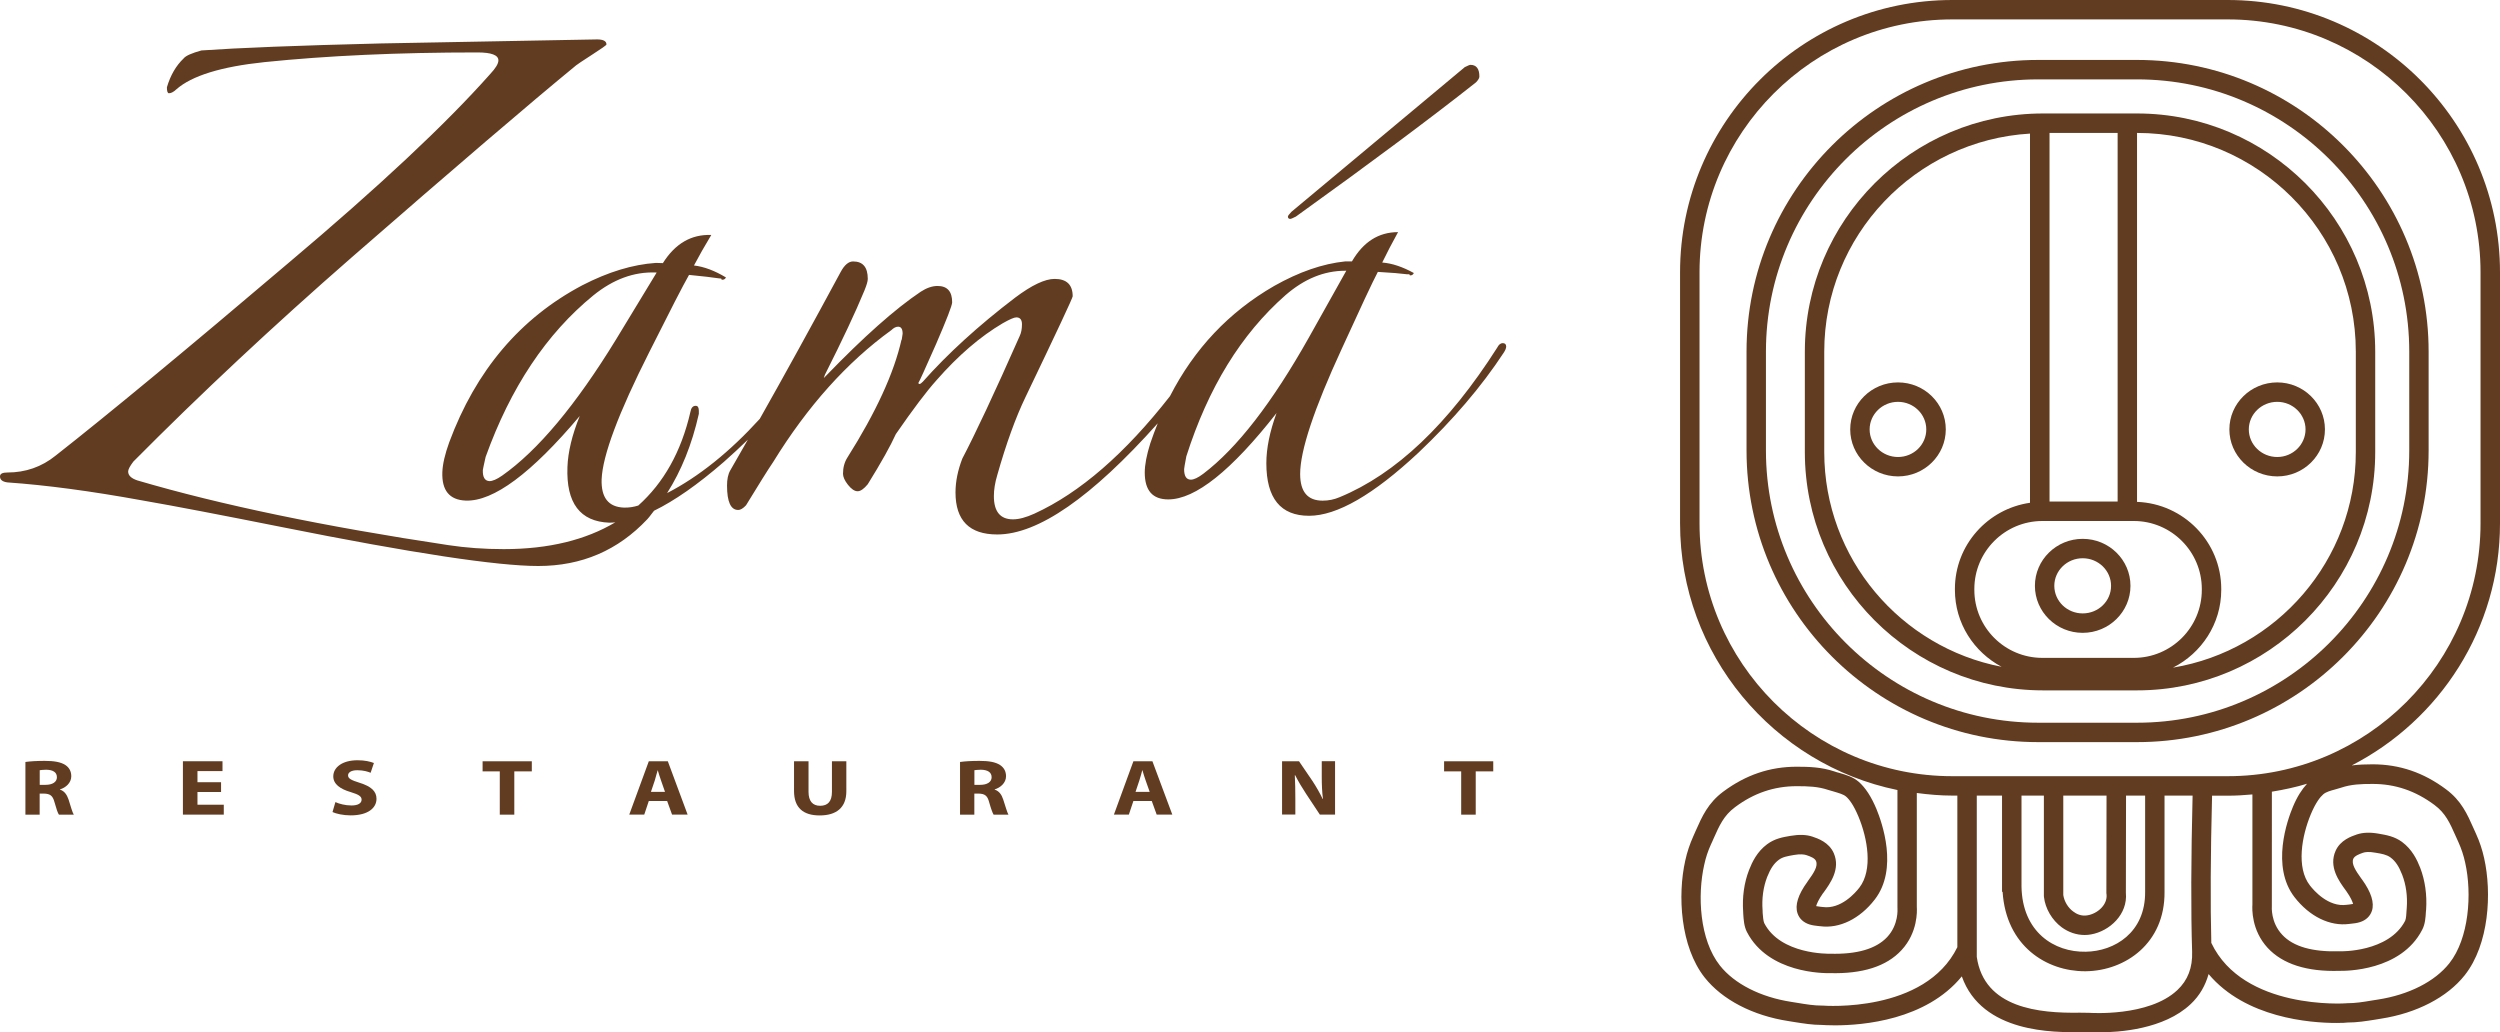
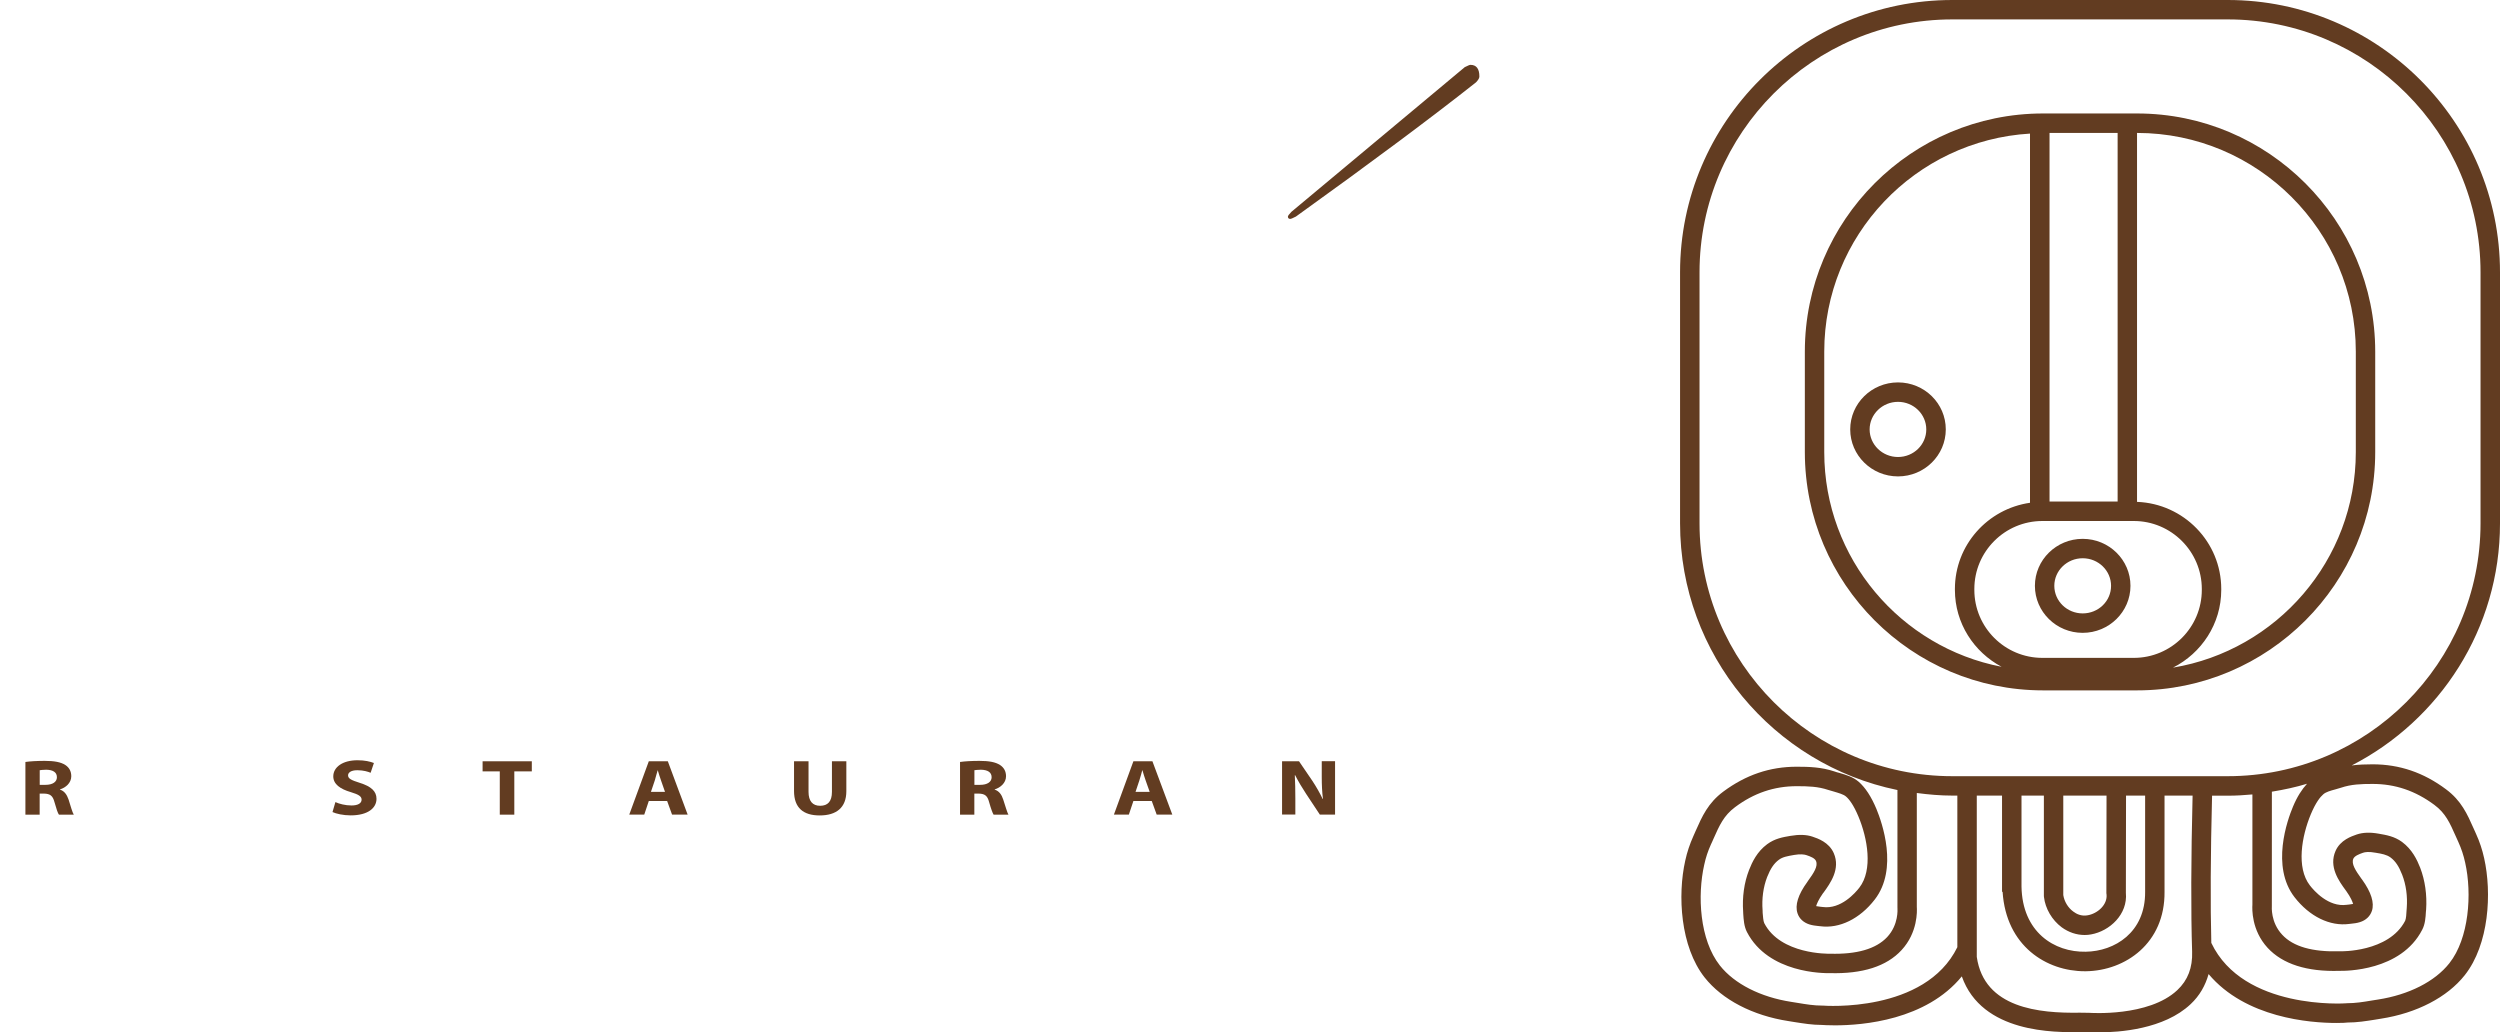
<svg xmlns="http://www.w3.org/2000/svg" version="1.1" id="Capa_1" x="0px" y="0px" viewBox="0 0 800 330.39" style="enable-background:new 0 0 800 330.39;" xml:space="preserve">
  <style type="text/css">
	.st0{fill:#FFFFFF;}
	.st1{fill:#9D9D9C;}
	.st2{fill:#85754E;}
	.st3{fill:#623C21;}
</style>
  <g>
    <g>
      <path class="st3" d="M800,167.48V87.12C800,39.07,760.92,0,712.88,0h-88.14c-48.03,0-87.12,39.07-87.12,87.12v80.36    c0,42,29.91,77.18,69.56,85.33v37.52l0.01,0.34c0,0.2,0.43,5.21-3.31,9.21c-3.56,3.78-9.71,5.55-18.25,5.31h-0.1h-0.12    c-0.13,0-15.65,0.33-20.85-9.79c-0.32-0.64-0.42-2.29-0.51-3.3l-0.02-0.77c-0.29-3.76,0.21-7.45,1.46-10.69    c1.07-2.7,2.18-4.35,3.72-5.49c1.25-0.95,2.8-1.19,4.87-1.56c2.04-0.36,3.26-0.17,3.91,0.03c1.42,0.46,2.77,1.02,3.13,1.9    c0.71,1.66-0.7,3.8-2.61,6.44l-0.15,0.24c-2.97,4.06-4.04,7.48-3.15,10.07c0.56,1.7,1.92,2.95,3.81,3.55    c0.96,0.3,1.93,0.41,2.74,0.5c0.23,0.04,0.46,0.06,0.7,0.07c6.14,0.84,12.69-2.36,17.46-8.54c7.61-9.82,2.32-24.65,0.54-28.98    c-1.68-4.01-3.55-6.83-5.66-8.69c-1.88-1.62-4.18-2.25-6.21-2.85c-0.52-0.13-1.06-0.28-1.58-0.47c-4.16-1.39-8.09-1.51-12.06-1.51    c-8.61,0-16.28,2.61-23.49,7.96c-4.9,3.64-6.8,7.97-8.83,12.54c-0.24,0.58-0.54,1.17-0.78,1.77c-1.12,2.5-1.97,5.02-2.57,7.77    c-2.49,11.09-1.59,27.53,6.21,37.41c5.61,7.1,15.38,12.19,26.83,13.95c0.65,0.08,1.32,0.19,1.97,0.32    c2.78,0.43,5.63,0.91,8.68,0.91c0.54,0.03,2.04,0.13,4.23,0.13c8.9,0,29.13-1.66,40.58-15.67c6.44,18.25,29.75,17.94,37.93,17.83    c0.93-0.02,1.9-0.02,2.22,0c0.06,0.02,1.38,0.09,3.58,0.09c6.63,0,20.97-0.97,29.51-9.05c2.86-2.69,4.7-5.94,5.73-9.61    c11.81,14.07,32.52,15.65,40.93,15.65c1.85,0,3.09-0.07,3.52-0.14c3.09,0,5.93-0.47,8.7-0.9c0.65-0.1,1.35-0.21,2-0.33    c11.43-1.77,21.22-6.84,26.82-13.92c7.81-9.89,8.69-26.33,6.21-37.43c-0.61-2.75-1.45-5.28-2.58-7.76    c-0.25-0.57-0.52-1.17-0.79-1.76c-2.02-4.56-3.94-8.91-8.84-12.54c-7.17-5.36-14.89-7.99-23.49-7.99c-2.22,0-4.43,0.07-6.68,0.36    C780.66,230.5,800,201.22,800,167.48z M583.35,321.79h-0.24c-2.62,0-5.16-0.41-7.84-0.86c-0.65-0.11-1.35-0.22-2.06-0.33    c-9.87-1.53-18.21-5.78-22.84-11.63c-6.54-8.28-7.23-22.5-5.02-32.23c0.5-2.35,1.19-4.4,2.15-6.52c0.31-0.61,0.56-1.25,0.82-1.82    c1.91-4.31,3.29-7.41,6.87-10.09c6.05-4.54,12.55-6.73,19.76-6.73c3.7,0,6.8,0.09,10.13,1.21c0.57,0.18,1.2,0.37,1.82,0.53    c1.48,0.45,3.02,0.86,3.82,1.57c0.95,0.8,2.39,2.59,3.98,6.4c2.9,6.92,4.71,17.06,0.29,22.76c-1.27,1.65-5.9,6.99-11.72,6.19    c-0.27-0.04-0.55-0.04-0.82-0.09c-0.46-0.06-0.89-0.11-1.28-0.19c0.18-0.68,0.73-2.05,2.19-4.13l0.2-0.23    c2.15-2.99,5.44-7.53,3.25-12.58c-1.53-3.51-5.11-4.72-6.84-5.3c-1.93-0.65-4.27-0.72-7.04-0.24c-2.44,0.41-4.97,0.85-7.42,2.65    c-3.25,2.4-4.8,5.69-5.82,8.29c-1.57,4.04-2.21,8.65-1.88,13.36l0.03,0.71c0.12,1.76,0.24,3.96,1.19,5.77    c6.85,13.25,24.72,13.19,26.5,13.14c10.47,0.29,18.19-2.17,22.97-7.37c5.21-5.64,4.97-12.52,4.88-13.83v-36.44    c3.73,0.49,7.5,0.83,11.35,0.83h1.62v48.51C616,324.24,583.7,321.84,583.35,321.79z M696.74,316.84    c-9.18,8.64-28.03,7.27-28.23,7.26c-0.7-0.04-1.57-0.04-2.94-0.04c-13.03,0.22-30.64-1.42-33-17.85V254.6h8.08v30.78h0.18    c1.13,17.43,14.1,25.42,26.31,25.42c0.14,0,0.24,0,0.38,0c12.61-0.19,25.29-8.96,25.13-25.42c0,0,0-21.3,0-30.78h8.98    c-0.51,20.15-0.56,37.4-0.15,49.92C701.65,309.65,700.1,313.69,696.74,316.84z M674.09,286.19c0.36,3.3-2.84,6.14-6.02,6.7    c-2.05,0.38-3.62-0.43-4.62-1.19c-1.7-1.23-2.89-3.25-3.2-5.29V254.6h13.84l-0.05,31.24L674.09,286.19z M654.06,286.99    c0.43,3.79,2.59,7.43,5.68,9.74c2.21,1.61,4.75,2.47,7.36,2.47c0.69,0,1.37-0.06,2.05-0.19c5.91-1.05,11.78-6.4,11.13-13.31    l0.05-31.1h6.11c0,9.51,0,30.78,0,30.81c0.1,12.99-9.77,19.01-19,19.14c-10.07,0.21-20.33-6.28-20.56-20.88V254.6h7.16v32.02    L654.06,286.99z M778.99,257.56c3.61,2.67,4.96,5.78,6.87,10.08c0.26,0.61,0.53,1.21,0.82,1.82c0.96,2.12,1.65,4.2,2.17,6.56    c2.25,10.01,1.23,24.28-5.05,32.21c-4.64,5.88-13,10.1-22.88,11.63c-0.66,0.12-1.38,0.23-2.04,0.32    c-2.67,0.46-5.21,0.85-7.84,0.85l-0.22,0.02c-0.34,0.05-32.97,2.23-43.2-19.32c-0.32-12.18-0.25-28.24,0.24-47.02    c0-0.03,0-0.07,0-0.09h5c2.67,0,5.3-0.16,7.91-0.4v35.29c-0.09,1.3-0.33,8.16,4.88,13.81c4.8,5.18,12.55,7.68,22.99,7.35    c1.76,0.04,19.63,0.15,26.46-13.14c0.96-1.8,1.09-3.98,1.19-5.77l0.07-0.7c0.31-4.67-0.34-9.31-1.89-13.36    c-1.02-2.6-2.59-5.89-5.83-8.29c-2.44-1.77-4.95-2.2-7.51-2.64c-2.66-0.48-5-0.4-6.96,0.26c-1.68,0.59-5.26,1.76-6.8,5.28    c-2.22,5.04,1.06,9.6,3.24,12.57l0.2,0.27c1.47,2.06,1.99,3.43,2.18,4.11c-0.36,0.07-0.82,0.11-1.26,0.19    c-0.29,0.04-0.57,0.05-0.81,0.09c-5.84,0.79-10.47-4.54-11.75-6.2c-4.44-5.71-2.61-15.81,0.29-22.77c1.59-3.8,3.04-5.59,3.99-6.39    c0.82-0.75,2.33-1.16,3.8-1.56c0.64-0.17,1.26-0.35,1.87-0.55c3.31-1.11,6.41-1.21,10.07-1.21    C766.44,250.84,772.92,253.05,778.99,257.56z M733.75,258.14c-1.82,4.32-7.09,19.14,0.5,28.96c4.8,6.19,11.34,9.38,17.5,8.56    c0.21-0.04,0.44-0.06,0.69-0.08c0.83-0.09,1.75-0.18,2.74-0.5c1.88-0.58,3.24-1.86,3.82-3.57c0.86-2.58-0.2-5.98-3.13-10.05    l-0.19-0.24c-1.91-2.66-3.32-4.79-2.61-6.44c0.4-0.87,1.73-1.43,3.11-1.9c0.65-0.23,1.86-0.41,4.04,0c1.97,0.32,3.5,0.6,4.75,1.51    c1.55,1.16,2.66,2.79,3.72,5.52c1.25,3.2,1.75,6.88,1.47,10.66l-0.06,0.77c-0.04,1-0.15,2.66-0.45,3.31    c-5.26,10.13-20.72,9.79-20.9,9.76h-0.09h-0.1c-8.55,0.24-14.72-1.48-18.24-5.28c-3.78-4.02-3.33-9.02-3.33-9.21l0.01-36.58    c3.83-0.63,7.61-1.43,11.25-2.54C736.61,252.6,735.1,254.9,733.75,258.14z M712.88,248.38h-88.14c-44.62,0-80.89-36.3-80.89-80.9    V87.12c0-44.61,36.27-80.91,80.89-80.91h88.14c44.6,0,80.89,36.3,80.89,80.91v80.36C793.77,212.08,757.48,248.38,712.88,248.38z" />
-       <path class="st3" d="M683.85,19.18h-31.64c-51.47,0-93.32,41.86-93.32,93.34v31.64c0,51.48,41.84,93.32,93.32,93.32h31.64    c51.47,0,93.31-41.84,93.31-93.32v-31.64C777.16,61.05,735.32,19.18,683.85,19.18z M770.96,144.16    c0,48.03-39.08,87.11-87.11,87.11h-31.64c-48.04,0-87.11-39.08-87.11-87.11v-31.64c0-48.04,39.07-87.12,87.11-87.12h31.64    c48.03,0,87.11,39.08,87.11,87.12V144.16z" />
      <path class="st3" d="M683.85,36.31h-30.07c-42.06,0-76.23,34.2-76.23,76.21v32.15c0,42.01,34.18,76.25,76.23,76.25h30.07    c42.02,0,76.22-34.24,76.22-76.25v-32.15C760.07,70.51,725.87,36.31,683.85,36.31z M682.82,210.52h-29.25    c-12.03,0-21.78-9.75-21.78-21.76v-0.29c0-11.98,9.75-21.75,21.78-21.75h29.25c11.99,0,21.76,9.77,21.76,21.75v0.29    C704.58,200.77,694.81,210.52,682.82,210.52z M677.64,160.49h-21.79V42.54h21.79V160.49z M583.76,144.67v-32.15    c0-37.19,29.17-67.59,65.84-69.77v118.14c-13.56,1.95-24.03,13.53-24.03,27.58v0.29c0,10.7,6.09,19.9,14.94,24.61    C608.22,207.15,583.76,178.72,583.76,144.67z M753.86,144.67c0,34.66-25.37,63.46-58.5,68.97c9.11-4.62,15.44-13.99,15.44-24.88    v-0.29c0-15.05-12.03-27.32-26.95-27.87V42.54c38.59,0,70.01,31.38,70.01,69.98V144.67z" />
      <path class="st3" d="M607.36,122.37c-8.44,0-15.29,6.74-15.29,15.04c0,8.29,6.85,15.04,15.29,15.04c8.44,0,15.29-6.75,15.29-15.04    C622.66,129.11,615.81,122.37,607.36,122.37z M607.36,146.24c-5,0-9.08-3.96-9.08-8.83c0-4.85,4.08-8.82,9.08-8.82    c5,0,9.05,3.97,9.05,8.82C616.42,142.27,612.37,146.24,607.36,146.24z" />
-       <path class="st3" d="M713.4,137.41c0,8.29,6.87,15.04,15.32,15.04c8.42,0,15.26-6.75,15.26-15.04c0-8.3-6.84-15.04-15.26-15.04    C720.27,122.37,713.4,129.11,713.4,137.41z M737.77,137.41c0,4.86-4.07,8.83-9.05,8.83c-5.02,0-9.1-3.96-9.1-8.83    c0-4.85,4.07-8.82,9.1-8.82C733.7,128.59,737.77,132.56,737.77,137.41z" />
      <path class="st3" d="M666.46,172.43c-8.44,0-15.29,6.75-15.29,15.04c0,8.29,6.85,15.04,15.29,15.04c8.43,0,15.29-6.75,15.29-15.04    C681.76,179.18,674.9,172.43,666.46,172.43z M666.46,196.29c-5,0-9.08-3.94-9.08-8.83c0-4.86,4.07-8.82,9.08-8.82    c5.02,0,9.08,3.96,9.08,8.82C675.55,192.35,671.49,196.29,666.46,196.29z" />
    </g>
    <g>
-       <path class="st3" d="M480.87,109.8c-0.69,0-1.28,0.48-1.78,1.47c-15.62,24.49-32.43,40.42-50.44,47.84    c-1.69,0.72-3.49,1.1-5.4,1.1c-4.8,0-7.2-2.82-7.2-8.54c0-7.45,4.42-20.81,13.35-40.14c5.99-13.14,9.82-21.31,11.51-24.52    c4.32,0.24,7.43,0.5,9.37,0.76h0.74c0,0.24,0.09,0.35,0.33,0.35c0.5,0,0.82-0.24,1.08-0.75c-3.59-1.99-6.99-3.12-10.12-3.36    c1.45-2.97,3.12-6.23,5.07-9.73c-6.26,0-11.15,3.15-14.76,9.37h-2.17c-7.21,0.74-14.76,3.36-22.71,7.85    c-14.48,8.34-25.59,20.13-33.35,35.28c-14.34,18.34-28.81,30.91-43.37,37.58c-2.67,1.21-4.94,1.83-6.87,1.83    c-4.07,0-6.11-2.49-6.11-7.43c0-2,0.34-4.23,1.07-6.68c2.88-10.18,5.9-18.46,9-24.91c10.1-21.07,15.15-31.84,15.15-32.36    c0-3.7-1.94-5.56-5.77-5.56c-3.12,0-7.32,1.99-12.64,5.99c-11.75,8.95-21.59,17.93-29.53,26.89c-0.49,0.5-0.83,0.74-1.07,0.74    c-0.24,0-0.36-0.13-0.36-0.36c0.24-0.26,2.09-4.36,5.61-12.32c3.44-7.96,5.19-12.46,5.19-13.46c0-3.48-1.56-5.22-4.68-5.22    c-1.68,0-3.5,0.61-5.39,1.85c-8.19,5.49-18.26,14.44-30.3,26.9l-0.71,0.72l0.37-1.08c5.52-10.96,9.76-19.95,12.62-26.89    c0.71-1.76,1.09-2.99,1.09-3.75c0-3.75-1.56-5.6-4.7-5.6c-1.43,0-2.76,1.11-3.97,3.36c-9.47,17.55-18.07,33.16-25.89,47.01    c-9.62,10.57-19.51,18.51-29.66,23.76c4.52-7.11,7.95-15.52,10.16-25.36v-0.97c0-1.06-0.33-1.6-1.01-1.6    c-0.9,0-1.47,0.65-1.68,1.91c-2.96,12.89-8.63,22.78-16.69,30c-1.48,0.46-3.01,0.71-4.61,0.66c-4.94-0.19-7.3-3.18-7.12-9.04    c0.31-7.63,5.37-21.18,15.23-40.68c6.64-13.25,10.89-21.51,12.74-24.74c4.41,0.43,7.62,0.8,9.58,1.11l0.73,0.06    c-0.02,0.24,0.13,0.38,0.37,0.38c0.5,0,0.86-0.23,1.14-0.73c-3.62-2.2-7.03-3.46-10.24-3.84c1.59-3.01,3.43-6.27,5.54-9.76    c-6.41-0.25-11.57,2.77-15.49,9.01l-2.24-0.07c-7.4,0.5-15.26,2.88-23.58,7.18c-19.87,10.52-34.05,27.3-42.55,50.23    c-1.37,3.8-2.11,6.97-2.2,9.55c-0.21,5.86,2.28,8.89,7.48,9.1c8.85,0.32,21-8.7,36.49-27.07c-2.46,6.05-3.77,11.52-3.94,16.35    c-0.43,11.53,4.06,17.44,13.41,17.79c0.61,0.02,1.26-0.07,1.9-0.11c-9.43,5.6-21.23,8.57-35.7,8.57c-6.26,0-12.21-0.44-17.79-1.29    c-39.61-5.95-72.76-12.85-99.39-20.68c-1.99-0.65-3-1.6-3-2.87c0-0.65,0.55-1.71,1.67-3.18c21.49-21.66,44.76-43.42,69.83-65.31    c33.13-28.87,57.07-49.36,71.85-61.48c0.21-0.22,1.9-1.32,5.02-3.35c3.12-2,4.69-3.12,4.69-3.33c0-1.05-0.97-1.62-3.01-1.62    l-69.17,1.29c-26.63,0.65-45.76,1.42-57.42,2.24c-3.12,0.86-5.03,1.69-5.71,2.56c-2.44,2.32-4.23,5.41-5.35,9.23    c0,1.28,0.21,1.91,0.65,1.91c0.69,0,1.48-0.41,2.35-1.23c4.94-4.37,14.34-7.28,28.22-8.73c20.12-2.07,42.86-3.1,68.14-3.1    c4.47,0,6.72,0.84,6.72,2.55c0,1.06-0.91,2.53-2.69,4.43c-14.1,15.89-35.58,36.02-64.48,60.38C59.64,111.9,34.8,132.44,17.8,145.8    c-4.48,3.61-9.62,5.4-15.43,5.4c-1.59,0-2.37,0.4-2.37,1.26c0,1.06,0.77,1.69,2.37,1.91c12.28,0.85,26.64,2.76,42.96,5.73    c10.98,1.9,25.96,4.8,44.99,8.59c41.4,8.29,68.72,12.43,81.92,12.43c13.88,0,25.51-4.98,34.92-14.99c0.77-0.83,1.4-1.81,2.13-2.69    c6.52-3.18,13.93-8.33,22.29-15.58c2.69-2.37,5.26-4.77,7.74-7.17c-1.9,3.34-3.82,6.71-5.62,9.81c-0.73,1.25-1.05,2.87-1.05,4.86    c0,5.22,1.18,7.83,3.58,7.83c0.71,0,1.55-0.48,2.5-1.5c4.11-6.72,6.97-11.33,8.67-13.82c11.04-17.93,23.66-31.98,37.82-42.22    c0.74-0.72,1.45-1.11,2.18-1.11c0.96,0,1.44,0.75,1.44,2.25c-0.24,1.73-0.35,2.38-0.35,1.87c-2.4,10.71-8.18,23.26-17.31,37.73    c-0.95,1.48-1.42,3.23-1.42,5.2c0,1.01,0.53,2.2,1.59,3.55c1.1,1.37,2.11,2.06,3.09,2.06c0.94,0,2.01-0.76,3.24-2.24    c4.33-6.98,7.3-12.32,8.99-16.05c5.51-7.98,9.84-13.71,12.97-17.19c6.96-7.96,14.08-14.07,21.27-18.3    c2.18-1.23,3.6-1.86,4.32-1.86c1.19,0,1.8,0.74,1.8,2.23c0,1.49-0.25,2.74-0.73,3.74c-8.15,18.43-14.31,31.5-18.36,39.22    c-1.44,3.74-2.18,7.33-2.18,10.82c0,8.97,4.45,13.46,13.35,13.46c13.09,0,30.24-11.92,51.37-35.57c-0.84,2.1-1.66,4.21-2.39,6.42    c-1.18,3.74-1.77,6.86-1.77,9.34c0,5.75,2.5,8.59,7.54,8.59c8.65,0,20.2-9.21,34.63-27.63c-2.19,5.98-3.26,11.34-3.26,16.04    c0,11.24,4.56,16.83,13.67,16.83c8.92,0,20.58-6.72,34.99-20.18c11.03-10.46,20.19-21.15,27.38-32.13    c0.46-0.72,0.71-1.36,0.71-1.86C481.96,110.17,481.6,109.8,480.87,109.8z M160.72,152.17c-1.76,1.23-3.14,1.8-4.11,1.79    c-1.49-0.09-2.18-1.27-2.1-3.56c0.03-0.26,0.31-1.64,0.89-4.18c7.99-22.23,19.48-39.47,34.49-51.71    c6.36-5.14,12.96-7.57,19.89-7.31h0.36l-12.99,21.4C184.27,129.62,172.14,144.13,160.72,152.17z M385.04,151.61    c-1.69,1.27-3.01,1.88-3.95,1.88c-1.46,0-2.17-1.12-2.17-3.36c0-0.24,0.23-1.63,0.71-4.12c6.99-21.91,17.53-39.09,31.72-51.55    c6.01-5.22,12.35-7.82,19.1-7.82h0.36l-11.93,21.3C407.13,128.83,395.85,143.42,385.04,151.61z" />
      <path class="st3" d="M414.69,69.3c24.24-17.42,43.47-31.75,57.63-42.95c0.73-0.76,1.08-1.36,1.08-1.87c0-2.49-0.96-3.73-2.87-3.73    c-0.22,0-0.83,0.24-1.81,0.74L413.23,67.8c-0.71,0.74-1.1,1.27-1.1,1.49c0,0.5,0.25,0.76,0.76,0.76    C413.11,70.05,413.72,69.8,414.69,69.3z" />
    </g>
    <g>
      <g>
        <path class="st3" d="M8.13,243.83c1.46-0.22,3.71-0.35,6.18-0.35c3.03,0,5.15,0.37,6.63,1.34c1.2,0.81,1.87,1.99,1.87,3.59     c0,2.16-1.85,3.67-3.61,4.19v0.08c1.44,0.46,2.2,1.64,2.74,3.17c0.62,1.96,1.24,4.2,1.67,4.84h-4.75     c-0.37-0.48-0.83-1.88-1.43-4.01c-0.55-2.09-1.42-2.67-3.32-2.73h-1.42v6.74H8.13V243.83z M12.71,251.15h1.84     c2.32,0,3.66-0.96,3.66-2.43c0-1.58-1.23-2.37-3.4-2.41c-1.12,0-1.74,0.12-2.1,0.16V251.15z" />
      </g>
      <g>
-         <path class="st3" d="M70.74,253.44h-7.55v4.07h8.42v3.17H58.53V243.6h12.67v3.15h-8.01v3.56h7.55V253.44z" />
-       </g>
+         </g>
      <g>
        <path class="st3" d="M107.33,256.67c1.21,0.56,3.17,1.08,5.16,1.08c2.09,0,3.22-0.73,3.22-1.86c0-1.06-0.95-1.65-3.42-2.4     c-3.42-0.99-5.64-2.56-5.64-5.05c0-2.92,2.93-5.16,7.75-5.16c2.36,0,4.03,0.41,5.25,0.88l-1.05,3.13     c-0.79-0.34-2.26-0.82-4.27-0.82c-2.01,0-2.95,0.76-2.95,1.64c0,1.1,1.13,1.56,3.77,2.41c3.63,1.14,5.33,2.69,5.33,5.1     c0,2.87-2.65,5.3-8.27,5.3c-2.35,0-4.66-0.52-5.81-1.06L107.33,256.67z" />
      </g>
      <g>
        <path class="st3" d="M159.93,246.84h-5.5v-3.23h15.75v3.23h-5.6v13.85h-4.65V246.84z" />
      </g>
      <g>
        <path class="st3" d="M207.62,256.31l-1.46,4.37h-4.8l6.26-17.08h6.08l6.34,17.08h-4.98l-1.58-4.37H207.62z M212.8,253.4     l-1.26-3.62c-0.38-1.01-0.74-2.27-1.05-3.29h-0.03c-0.33,1.02-0.64,2.3-0.94,3.29l-1.22,3.62H212.8z" />
      </g>
      <g>
        <path class="st3" d="M258.73,243.6v9.8c0,2.97,1.32,4.45,3.72,4.45c2.43,0,3.77-1.39,3.77-4.45v-9.8h4.61v9.58     c0,5.28-3.21,7.76-8.54,7.76c-5.16,0-8.2-2.37-8.2-7.81v-9.53H258.73z" />
      </g>
      <g>
        <path class="st3" d="M307.22,243.83c1.52-0.22,3.72-0.35,6.18-0.35c3.05,0,5.16,0.37,6.64,1.34c1.21,0.81,1.89,1.99,1.89,3.59     c0,2.16-1.87,3.67-3.63,4.19v0.08c1.43,0.46,2.24,1.64,2.73,3.17c0.65,1.96,1.28,4.2,1.67,4.84h-4.75     c-0.31-0.48-0.83-1.88-1.43-4.01c-0.54-2.09-1.41-2.67-3.3-2.73h-1.43v6.74h-4.58V243.83z M311.81,251.15h1.85     c2.31,0,3.66-0.96,3.66-2.43c0-1.58-1.24-2.37-3.42-2.41c-1.08,0-1.73,0.12-2.09,0.16V251.15z" />
      </g>
      <g>
        <path class="st3" d="M362.69,256.31l-1.46,4.37h-4.78l6.24-17.08h6.08l6.37,17.08h-5l-1.58-4.37H362.69z M367.9,253.4l-1.28-3.62     c-0.37-1.01-0.74-2.27-1.04-3.29h-0.06c-0.29,1.02-0.6,2.3-0.94,3.29l-1.21,3.62H367.9z" />
      </g>
      <g>
        <path class="st3" d="M410.26,260.68V243.6h5.42l4.26,6.25c1.22,1.83,2.41,3.93,3.33,5.84h0.08c-0.29-2.25-0.39-4.55-0.39-7.11     v-4.99h4.26v17.08h-4.87l-4.37-6.6c-1.21-1.82-2.53-4.03-3.55-6.04l-0.09,0.03c0.11,2.25,0.17,4.67,0.17,7.47v5.13H410.26z" />
      </g>
      <g>
-         <path class="st3" d="M467.58,246.84h-5.47v-3.23h15.73v3.23h-5.61v13.85h-4.65V246.84z" />
-       </g>
+         </g>
    </g>
  </g>
</svg>